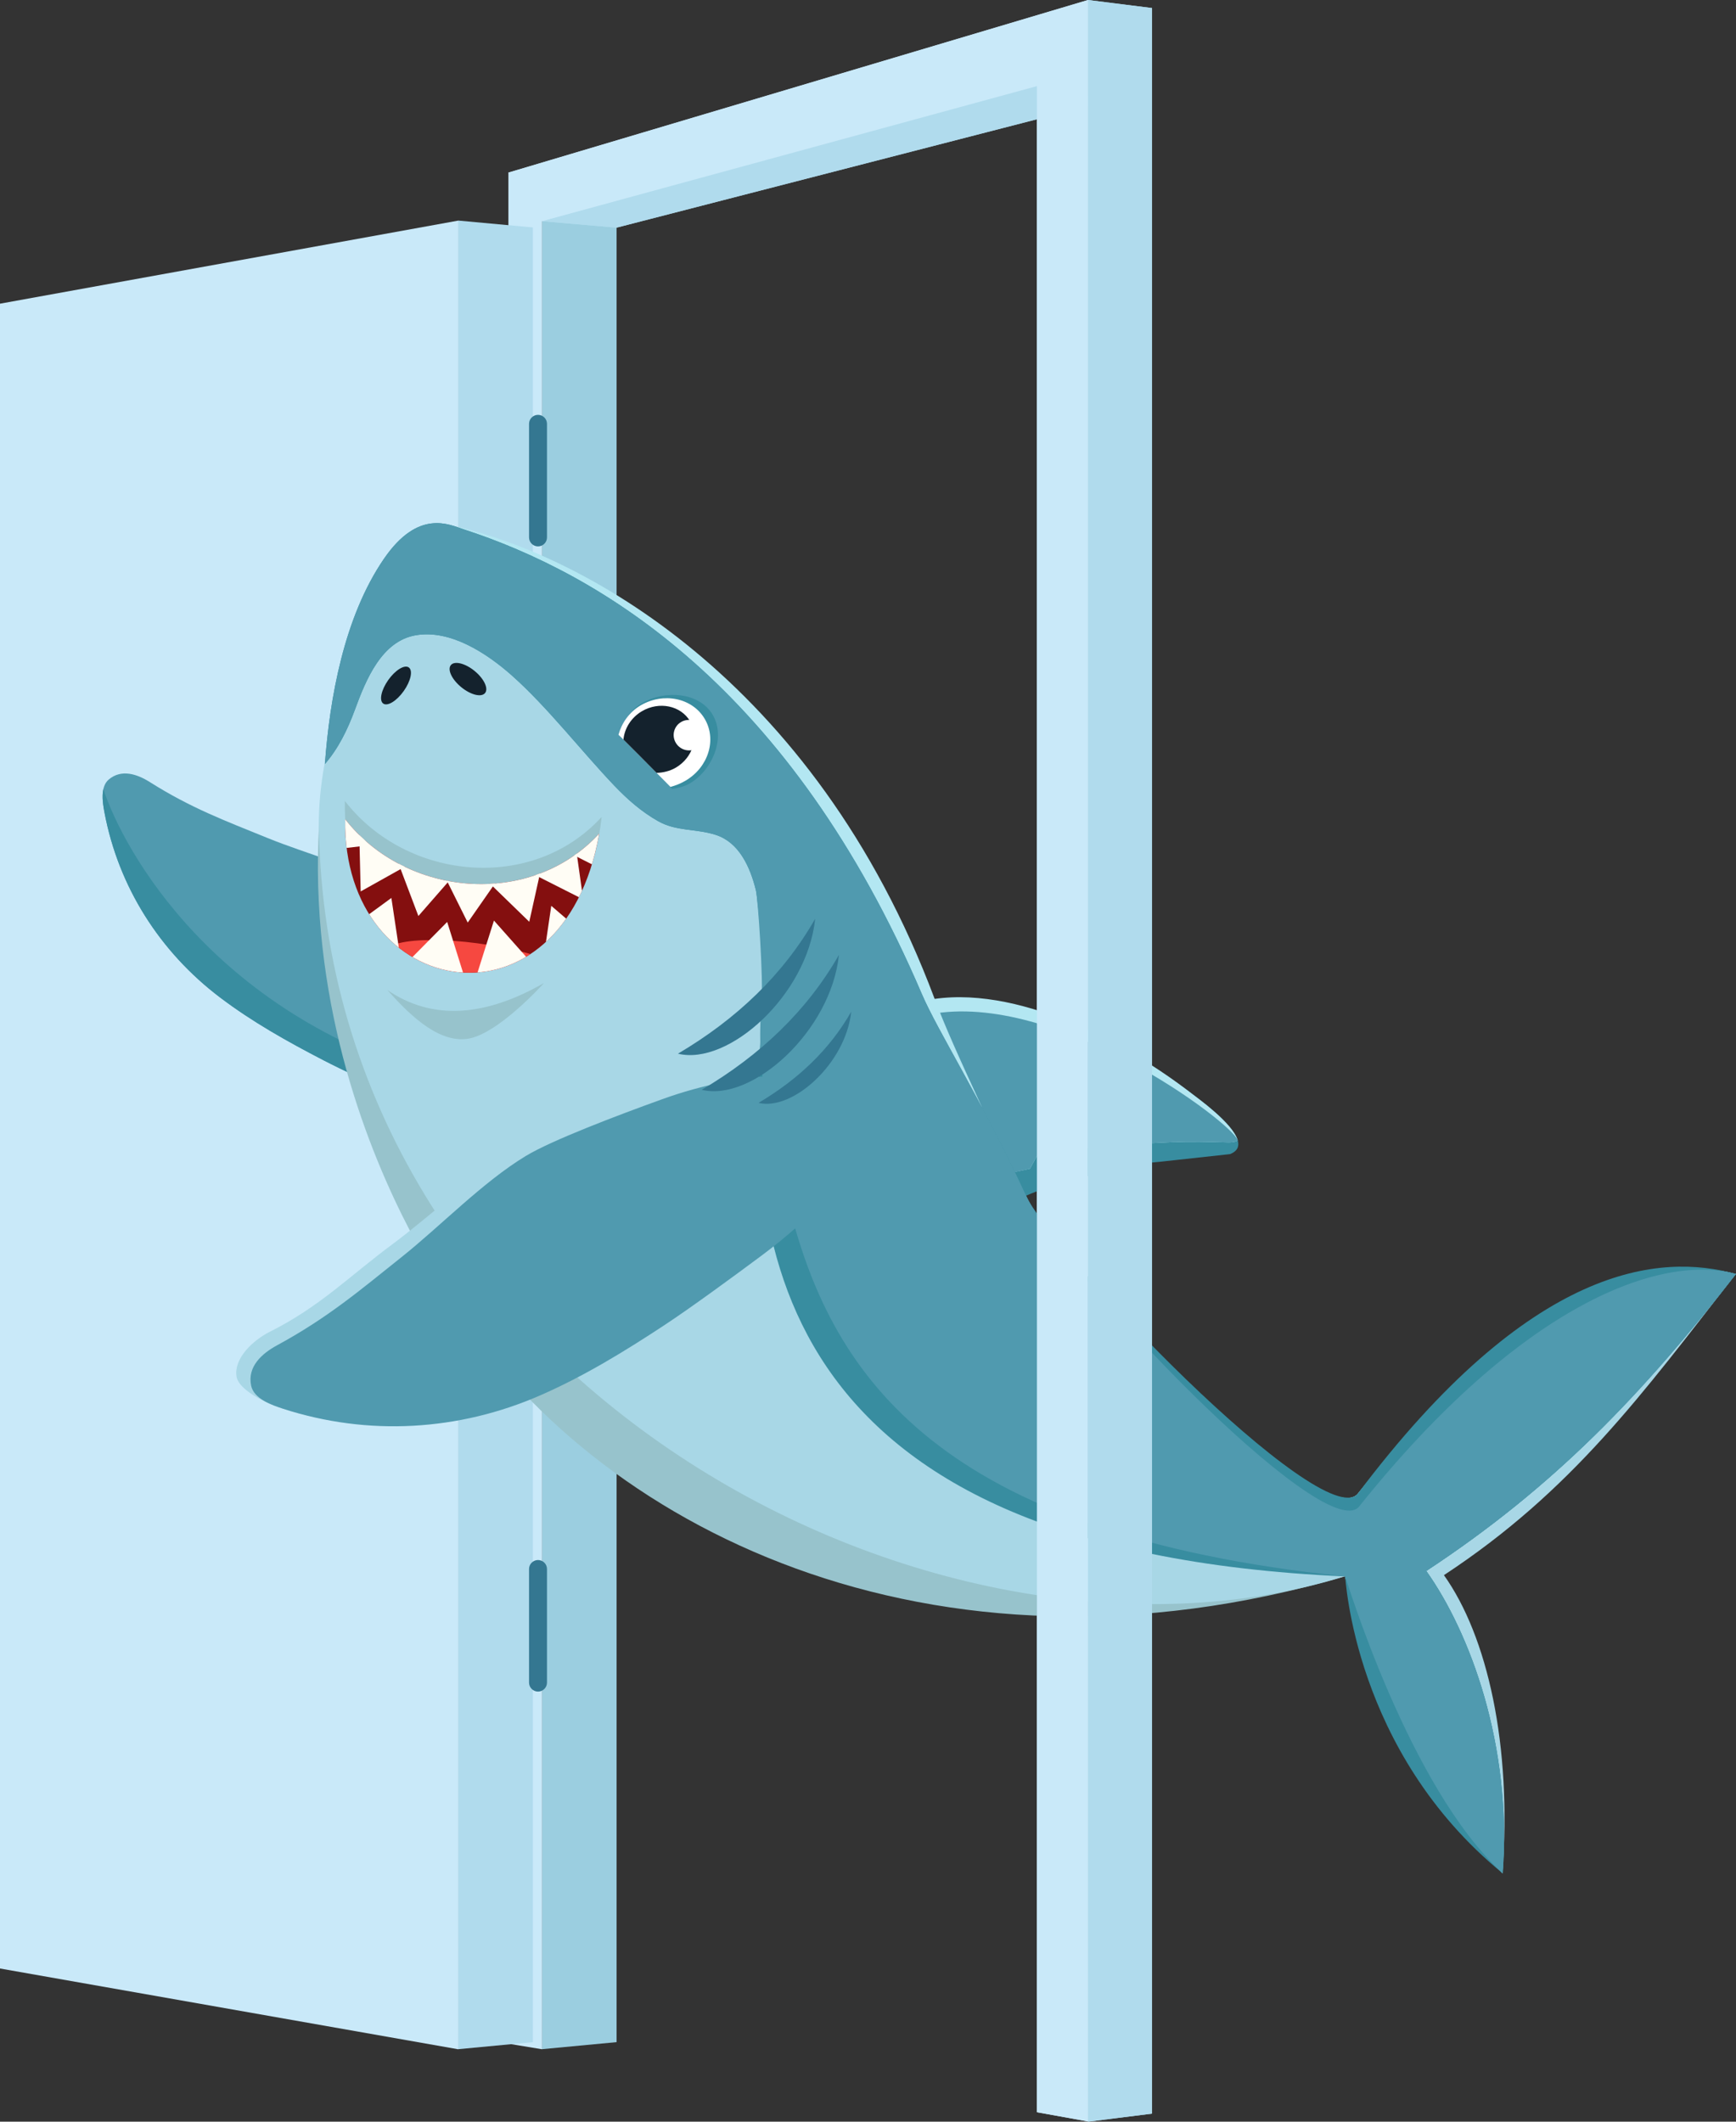
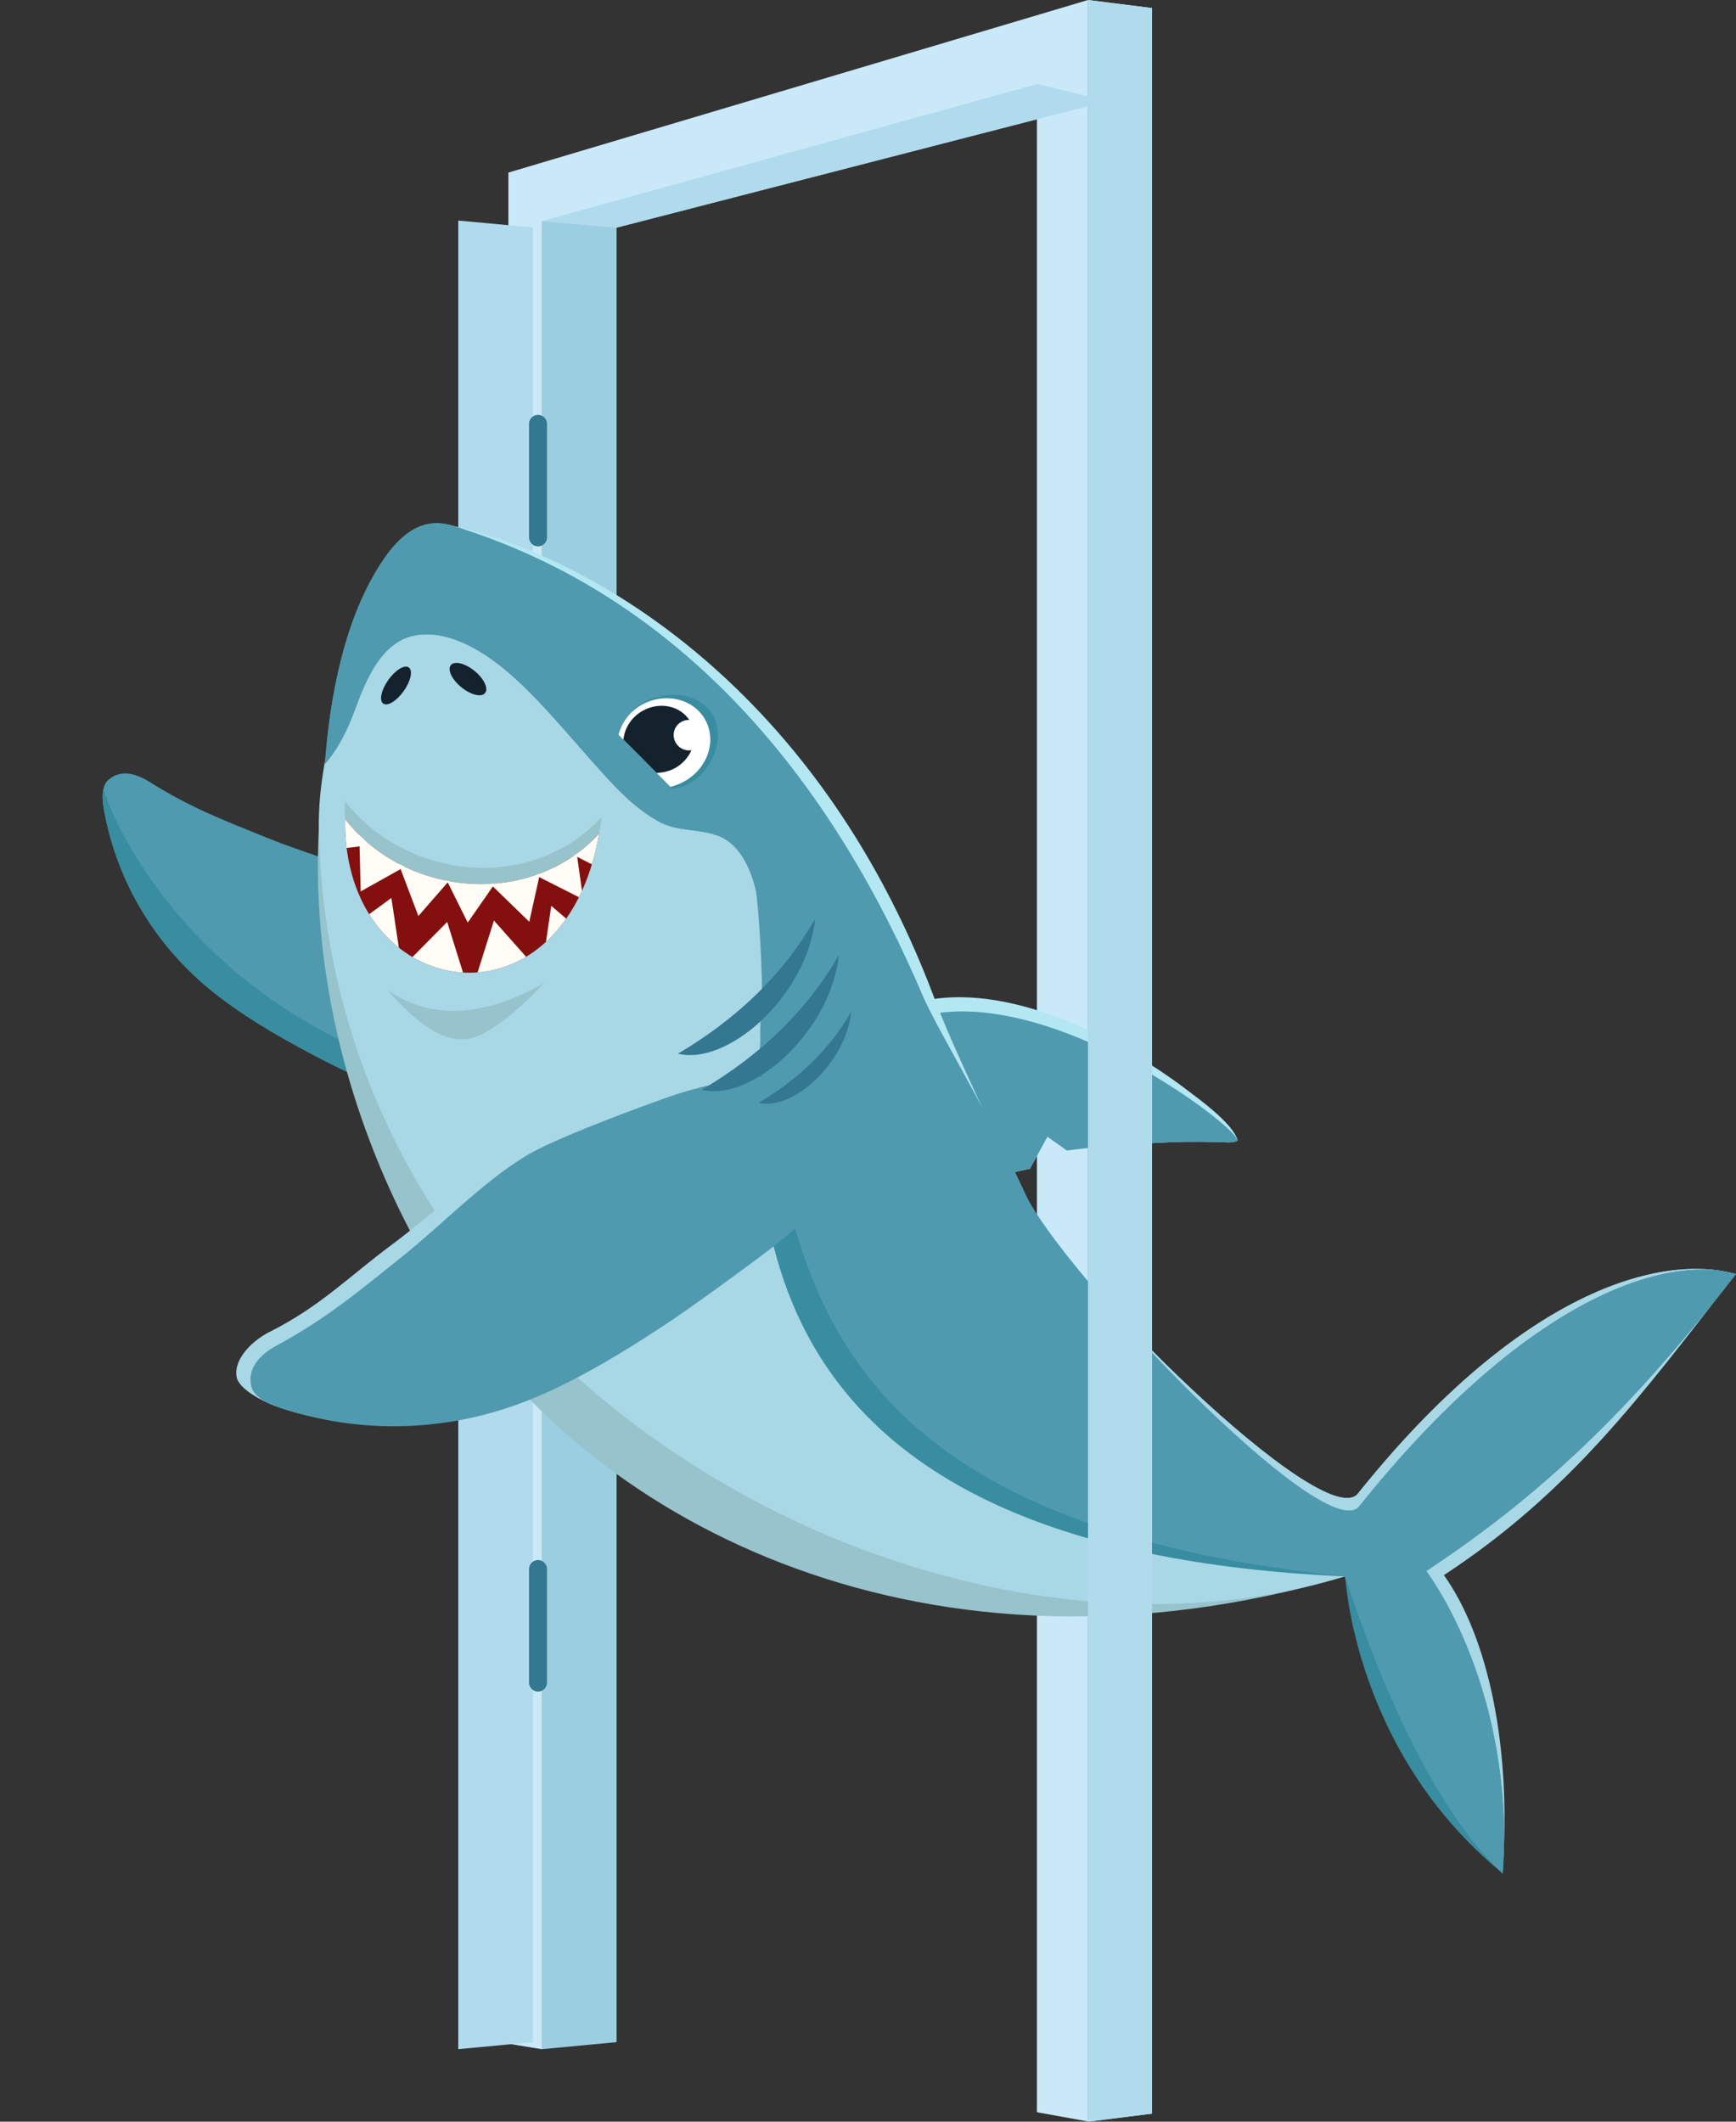
<svg xmlns="http://www.w3.org/2000/svg" id="a" data-name="illustration" width="360" height="440" viewBox="0 0 360 440">
  <rect x="0" y="0" width="360" height="440" fill="#333333" stroke="none" />
  <defs>
    <style>
      .d {
        fill: none;
      }

      .e {
        fill: #f64840;
      }

      .f {
        fill: #fff;
      }

      .g {
        fill: #fffdf5;
      }

      .h {
        fill: #97c3cc;
      }

      .i {
        fill: #9bcee0;
      }

      .j {
        fill: #b3e7f2;
      }

      .k {
        fill: #b0dbed;
      }

      .l {
        fill: #a8d7e6;
      }

      .m {
        fill: #c9e9f9;
      }

      .n {
        fill: #14222d;
      }

      .o {
        fill: #347791;
      }

      .p {
        fill: #388da0;
      }

      .q {
        fill: #840f0f;
      }

      .r {
        fill: #509aaf;
      }

      .s {
        clip-path: url(#b);
      }
    </style>
    <clipPath id="b">
      <path class="d" d="m124.262,172.866h0c-7.541,42.688-53.279,34.912-52.684-2.988,12.589,16.174,38.428,18.511,52.684,2.988Z" />
    </clipPath>
  </defs>
  <g>
    <g>
      <polygon class="i" points="127.861 39.106 112.399 37.683 112.399 424.963 127.861 423.501 127.861 39.106" />
      <polygon class="k" points="229.628 20.968 215.144 17.409 112.399 45.87 127.861 47.211 229.628 20.968" />
      <polygon class="k" points="238.901 1.67 225.623 0 225.623 440 238.901 438.33 238.901 1.67" />
      <polygon class="m" points="105.426 35.793 105.426 423.83 112.425 424.982 112.425 45.86 215.035 17.86 215.035 438.039 225.623 439.949 225.623 0 105.426 35.793" />
    </g>
-     <polygon class="m" points="95.036 45.747 0 62.978 0 408.231 95.036 424.986 95.036 45.747" />
    <polygon class="k" points="110.499 47.167 95.036 45.744 95.036 424.963 110.499 423.501 110.499 47.167" />
    <path class="o" d="m111.569,113.314h0c-1.023,0-1.86-.837-1.86-1.86v-23.563c0-1.023.837-1.86,1.86-1.86h0c1.023,0,1.86.837,1.86,1.86v23.563c0,1.023-.837,1.86-1.86,1.86Z" />
    <path class="o" d="m111.569,248.492h0c-1.023,0-1.86-.837-1.86-1.86v-23.563c0-1.023.837-1.86,1.86-1.86h0c1.023,0,1.86.837,1.86,1.86v23.563c0,1.023-.837,1.86-1.86,1.86Z" />
    <path class="o" d="m111.569,350.805h0c-1.023,0-1.86-.837-1.86-1.86v-23.563c0-1.023.837-1.86,1.86-1.86h0c1.023,0,1.86.837,1.86,1.86v23.563c0,1.023-.837,1.86-1.86,1.86Z" />
  </g>
  <g>
    <g>
      <g>
        <path class="r" d="m31.052,162.177c8.583,5.417,15.554,7.998,24.423,11.608,8.217,3.344,18.57,6.037,26.291,10.414,7.458,4.227,25.265,19.012,27.216,22.055.912,1.422-18.625,24.137-17.056,25.14.213.137-16.733-7.318-24.806-11.496-7.466-3.865-14.813-7.979-21.522-13.067-12.442-9.437-21.021-22.884-23.935-38.342-.375-1.987-.931-5.283.885-6.829,2.653-2.259,5.968-1.083,8.503.518Z" />
        <path class="p" d="m93.196,224.151c-.468.838-1.484,7.106-1.27,7.243.213.137-16.733-7.318-24.806-11.496-7.466-3.865-14.813-7.979-21.522-13.067-12.442-9.437-21.021-22.884-23.935-38.342-.251-1.33-.58-3.246-.227-4.832,4.067,12.424,23.073,47.604,71.759,60.494Z" />
      </g>
      <path class="h" d="m296.746,326.297c9.001,12.65,16.819,35.56,14.822,62.195-23.664-23.689-32.576-61.621-32.677-61.592-85.917,25.131-155.875-10.262-185.58-57.583-2.427-3.866-50.386-71.84-13.49-152.867,1.401-3.077,4.674-5.258,7.714-6.869,2.651-1.405,7.939-.156,10.58,1.324,20.331,11.392,62.273,38.115,89.305,89.595,0,0,13.086,21.076,25.628,48.126,7.419,16,61.144,69.276,68.473,61.206,33.78-42.249,62.867-49.937,78.423-45.627-19.402,24.94-36.648,44.633-63.198,62.091Z" />
      <path class="l" d="m79.82,116.45c1.054-3.213,4.674-5.258,7.714-6.869,2.651-1.405,7.939-.156,10.58,1.325,20.331,11.392,62.273,38.115,89.305,89.595,0,0,13.086,21.076,25.628,48.126,7.419,16,61.144,69.276,68.473,61.206,33.78-42.249,62.867-49.937,78.423-45.627-19.402,24.94-33.96,44.992-60.51,62.451,9.001,12.65,14.132,35.201,12.134,61.836-23.664-23.689-32.576-61.623-32.677-61.592-86.033,26.62-211.005-41.3-212.766-155.404-.26-16.853,7.602-36.476,13.696-55.046Zm.493,88.854c3.823,4.227,9.973,10.852,16.36,10.167,6.39-.685,16.123-11.599,16.123-11.599-12.399,7.094-23.263,7.727-32.484,1.433Z" />
      <path class="n" d="m93.492,137.933c-.759.933.213,2.986,2.173,4.586,1.959,1.6,4.163,2.141,4.922,1.208.759-.933-.213-2.986-2.173-4.586-1.959-1.6-4.163-2.141-4.922-1.209Z" />
      <ellipse class="n" cx="82.122" cy="142.16" rx="4.587" ry="1.97" transform="translate(-81.364 127.132) rotate(-54.734)" />
      <g>
-         <path class="p" d="m255.076,239.343c6.209-2.437-6.289-11.268-8.084-12.662-12.909-10.02-55.095-19.201-55.095-19.201l9.664,46.36s8.924-5.326,14.546-7.172c.28-.092.53-.322.593-.566.48-1.86.959-3.721,1.437-5.581,1.227,1.435,2.454,2.87,3.681,4.306.18.21.582.355.919.201,5.844-2.675,11.889-3.591,18.144-4.135l14.195-1.55Z" />
        <path class="j" d="m221.249,238.604c.036-.002,7.656-1.167,21.829-1.746,3.813-.156,7.633-.071,11.45.048.771.024,1.552-.046,2.045-.339.035-.034.063-.069.084-.105-1.049-3.574-8.326-8.742-9.664-9.781-12.909-10.02-36.262-23.001-55.095-19.201,0,0,6.379,34.407,6.83,38.212,2.154-.613,14.852-3.316,14.852-3.316l3.632-6.641,4.038,2.868Z" />
        <path class="r" d="m221.249,238.604c.036-.002,7.656-1.167,21.829-1.746,3.813-.156,7.633-.071,11.45.048.771.024,1.552-.046,2.045-.339.035-.034.063-.069.084-.105-1.049-3.574-37.746-31.141-63.882-26.098,0,0,3.557,32.129,4.008,35.935,2.154-.613,16.797-3.923,16.797-3.923l3.632-6.641,4.038,2.868Z" />
      </g>
      <path class="j" d="m79.82,116.45c3.335-4.109,6.247-6.091,8.304-7.047,1.584-.736,3.367-.877,5.077-.519,26.411,5.54,75.49,31.303,100.589,98.187,2.104,5.607,5.031,12.131,9.778,22.403-3.327,1.008-6.664,1.981-10.01,2.897-3.736,1.023-7.489,1.985-11.248,2.927-2.421-2.686-4.706-5.297-6.817-7.802-5.018-8.771-7.767-18.256-9.477-28.211-3.144-18.295-9.807-35.416-22.46-49.297-12.778-14.017-32.026-25.829-51.499-26.15-6.224-.103-12.345.825-17.904,3.37,1.533-3.8,3.129-7.632,5.666-10.758Z" />
-       <path class="p" d="m195.196,233.086c2.94-.861,5.877-1.755,8.807-2.672,1.864,4.029,3.992,8.605,6.461,13.93,7.419,16,63.729,73.547,71.059,65.477,36.024-47.911,62.867-49.937,78.423-45.627-19.402,24.94-37.633,44.135-64.183,61.594,9.001,12.65,17.804,36.058,15.807,62.692-23.664-23.689-32.581-61.539-32.679-61.579-.542-.222-61.219-52.658-95.562-90.477,3.966-1.083,7.927-2.184,11.868-3.339Z" />
      <path class="h" d="m124.762,169.413h0c-4.786,44.488-54.202,34.982-53.244-3.307,12.8,16.54,38.918,19.05,53.244,3.307Z" />
      <path class="p" d="m156.751,184.611c-1.188-4.833-3.49-9.904-8.292-11.461-4.175-1.354-8.14-.675-12.018-2.875-3.438-1.95-6.35-4.512-9.068-7.362-6.758-7.088-13.842-16.264-21.168-22.776-5.101-4.535-12.692-9.63-19.947-8.405-7.096,1.198-10.344,9.138-12.649,15.42-1.546,4.214-3.479,8.119-6.233,11.288.99-13.525,3.941-30.428,12.225-42.53,7.157-10.457,13.593-7.097,16.477-6.16,28.307,9.2,67.762,32.518,95.062,96.331,3.326,7.774,12.611,22.414,21.956,42.569,7.419,16,61.357,71.921,68.687,63.85,33.78-42.249,62.66-52.6,78.216-48.29-19.402,24.94-37.687,44.119-64.237,61.578,9.001,12.65,17.858,36.074,15.861,62.709-31.023-25.344-32.573-61.574-32.679-61.579-121.079-5.372-125.275-70.818-120.626-118.404.457-4.681-1.153-22.221-1.566-23.903Z" />
      <path class="r" d="m156.751,184.611c-1.188-4.833-3.49-9.904-8.292-11.461-4.175-1.354-8.14-.675-12.018-2.875-3.438-1.95-6.35-4.512-9.068-7.362-6.758-7.088-13.842-16.264-21.168-22.776-5.101-4.535-12.692-9.63-19.947-8.405-7.096,1.198-10.344,9.138-12.649,15.42-1.546,4.214-3.479,8.119-6.233,11.288.99-13.525,3.941-30.428,12.225-42.53,7.157-10.457,13.593-7.097,16.477-6.16,28.307,9.2,67.762,32.518,95.062,96.331,3.326,7.774,12.067,21.248,21.413,41.403,7.419,16,61.9,73.087,69.23,65.017,33.78-42.249,62.66-52.6,78.216-48.29-19.402,24.94-37.687,44.119-64.237,61.578,9.001,12.65,17.858,36.074,15.861,62.709-19.517-17.766-32.573-61.568-32.679-61.579-84.649-8.698-106.051-41.848-114.914-75.297-3.505-13.228-7.042-27.116-6.279-40.779l.165-2.963c.422-4.684-.752-21.585-1.165-23.267Z" />
      <g>
        <path class="p" d="m128.546,152.643c.5-2.737,2.017-5.333,4.565-6.822,4.763-2.783,11.88-2.296,14.667,2.391s.006,11.484-4.757,14.267c-1.02.596-2.394.96-3.643,1.126,0,0-9.636-9.836-10.833-10.962Z" />
        <path class="f" d="m128.255,152.376c.669-2.416,2.209-4.698,4.599-6.095,4.763-2.783,10.704-1.541,13.269,2.775,2.566,4.315.785,10.069-3.978,12.852-1.005.587-2.058,1.012-3.12,1.281,0,0-9.46-9.617-10.771-10.813Z" />
        <path class="n" d="m143.101,149.565c1.927,3.24.589,7.56-2.987,9.65-1.223.714-2.663,1.031-3.956,1.067-2.241-2.269-5.236-5.293-6.87-6.905.2-2.281,1.577-4.568,3.849-5.895,3.576-2.089,8.036-1.157,9.963,2.083Z" />
        <path class="f" d="m144.49,155.193c-1.503.878-3.448.367-4.344-1.141s-.405-3.442,1.097-4.32,3.448-.367,4.344,1.141c.897,1.508.405,3.442-1.097,4.32Z" />
      </g>
      <g class="s">
        <path class="q" d="m124.262,172.866h0c-7.541,42.688-53.279,34.912-52.684-2.988,12.589,16.174,38.428,18.511,52.684,2.988Z" />
-         <path class="e" d="m81.52,195.972c8.518,9.999,22.623,11.869,33.03,3.373-10.097-3.922-27.029-5.666-33.03-3.373Z" />
+         <path class="e" d="m81.52,195.972Z" />
        <polygon class="g" points="74.795 184.868 74.508 173.144 85.246 179.022 74.795 184.868" />
        <polygon class="g" points="86.761 189.964 82.481 178.661 94.425 181.186 86.761 189.964" />
        <polygon class="g" points="96.993 191.325 91.551 180.394 103.619 181.813 96.993 191.325" />
        <polygon class="g" points="109.756 191.161 100.716 182.383 112.264 179.857 109.756 191.161" />
        <polygon class="g" points="120.937 186.509 110.408 181.188 119.416 175.694 120.937 186.509" />
        <polygon class="g" points="81.162 186.218 71.605 193.21 82.915 197.931 81.162 186.218" />
        <polygon class="g" points="92.734 191.199 84.505 199.513 96.323 202.666 92.734 191.199" />
        <polygon class="g" points="102.43 190.907 98.951 201.924 110.746 200.274 102.43 190.907" />
        <polygon class="g" points="114.319 187.854 112.629 199.341 123.918 196.1 114.319 187.854" />
        <polygon class="g" points="125.553 180.665 117.274 176.481 124.357 172.161 125.553 180.665" />
        <polygon class="g" points="67.545 176.353 70.896 168.675 76.521 175.302 67.545 176.353" />
      </g>
    </g>
    <g>
      <path class="l" d="m55.871,276.229c10.533-5.275,16.533-11.544,25.462-18.165,8.273-6.134,17.2-14.757,26.188-19.794,5.392-3.022,18.823-7.635,28.226-10.698,8.356-2.721,17.075-4.192,25.844-4.104,19.645.197,24.008,7.443,7.301,24.407-4.523,4.593-9.516,8.685-14.819,12.345-5.874,4.055-14.714,10.074-20.322,13.499-8.329,5.087-16.831,9.91-25.905,13.53-16.828,6.714-33.819,10.548-50.791,4.324-2.181-.8-7.584-3.389-8.003-6.09-.613-3.945,3.707-7.697,6.818-9.255Z" />
      <path class="r" d="m57.441,279c10.487-5.693,17.119-11.344,25.893-18.35,8.129-6.491,16.794-15.526,25.715-20.929,5.351-3.241,18.837-8.358,28.288-11.77,8.398-3.032,17.235-4.809,26.205-5.006,20.098-.442,24.949,6.764,8.778,24.512-4.379,4.806-9.264,9.118-14.489,13.003-5.788,4.304-14.504,10.697-20.054,14.353-8.244,5.431-16.678,10.599-25.762,14.567-16.846,7.358-35.661,8.513-53.35,2.756-2.273-.74-6.009-2.033-6.583-4.758-.839-3.981,2.262-6.697,5.359-8.378Z" />
    </g>
    <g>
      <path class="o" d="m169.045,190.537c-6.63,11.611-16.309,20.793-28.451,27.977,10.44,2.568,26.793-12.129,28.451-27.977Z" />
      <path class="o" d="m173.974,198.026c-6.63,11.611-16.309,20.793-28.451,27.977,10.44,2.568,26.793-12.129,28.451-27.977Z" />
      <path class="o" d="m176.516,209.819c-4.477,7.84-11.013,14.041-19.212,18.892,7.05,1.734,18.092-8.19,19.212-18.892Z" />
    </g>
  </g>
  <g>
    <polygon class="k" points="229.628 20.968 215.144 17.409 112.399 45.87 127.861 47.211 229.628 20.968" />
    <polygon class="k" points="238.901 1.67 225.623 0 225.623 440 238.901 438.33 238.901 1.67" />
-     <polygon class="m" points="105.426 35.793 112.425 45.86 215.035 17.86 215.035 438.039 225.623 439.949 225.623 0 105.426 35.793" />
  </g>
</svg>